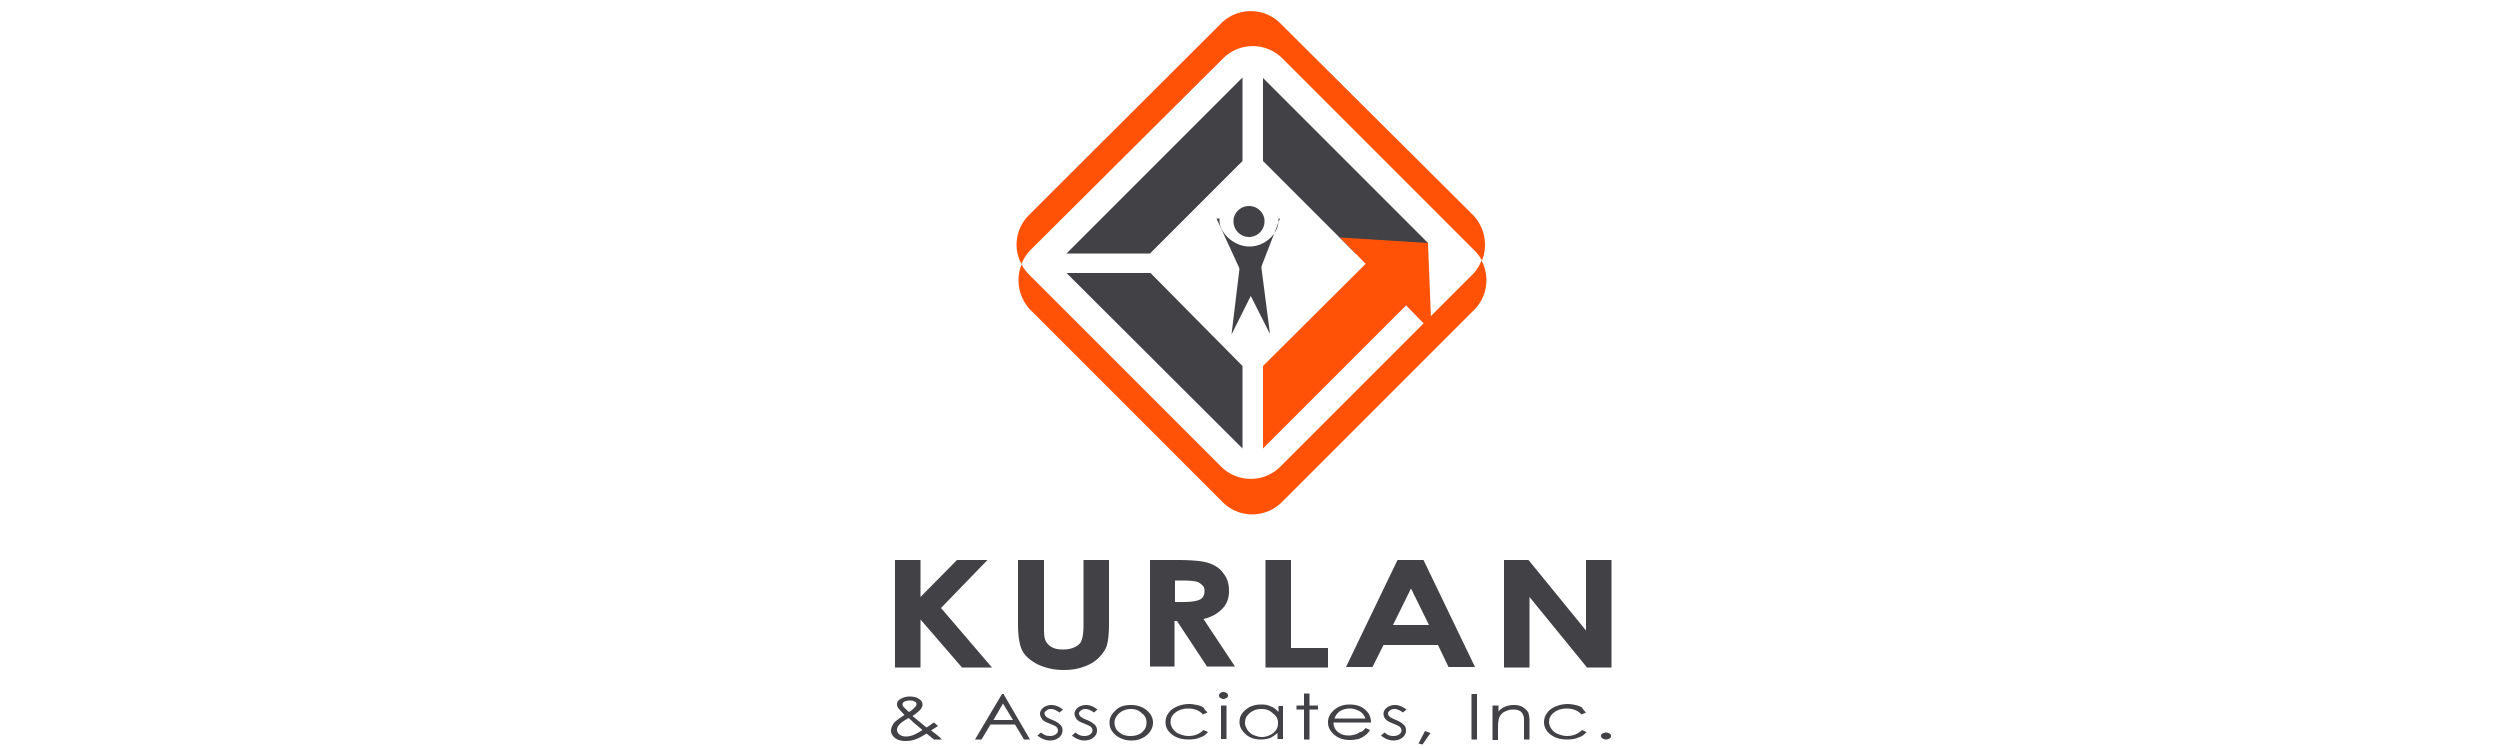
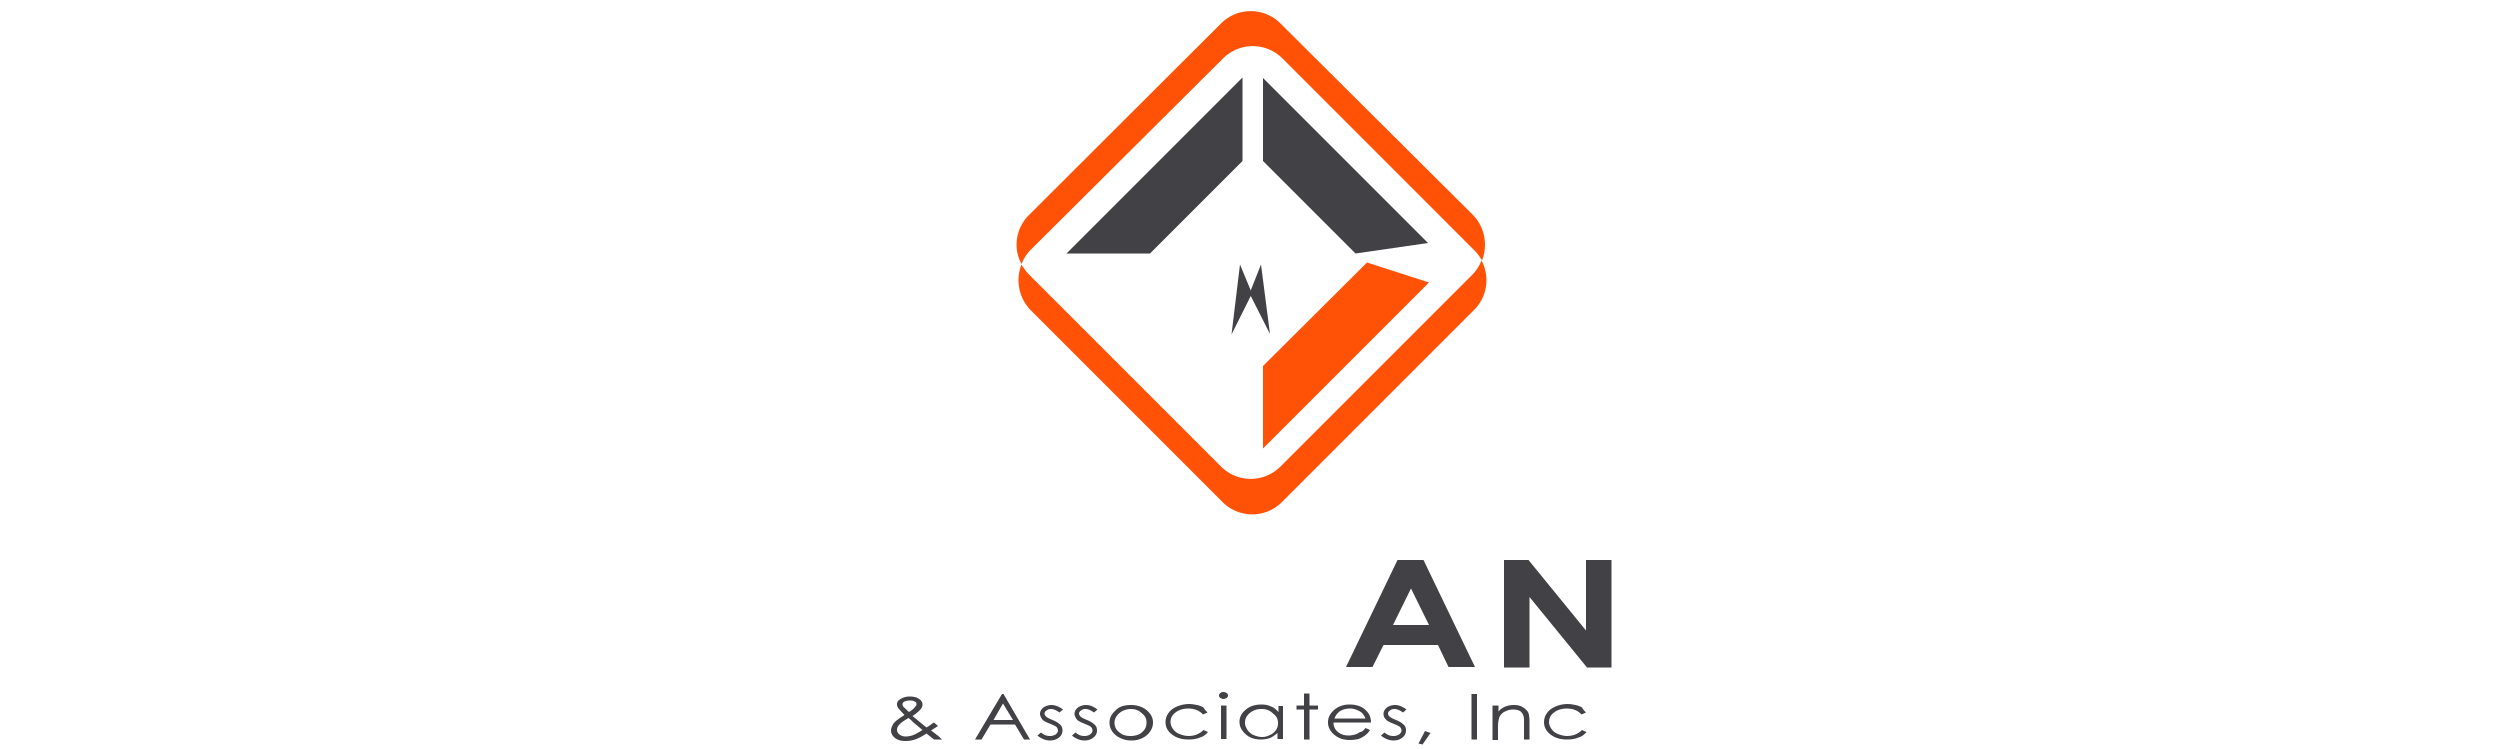
<svg xmlns="http://www.w3.org/2000/svg" xmlns:xlink="http://www.w3.org/1999/xlink" viewBox="0 0 500 149.8">
  <path d="M230 50.7l18.5-18.5V15.5l-35.2 35.2zm41.1 0l14.5-2.1-33-33v16.6z" fill="#424145" />
  <g fill="#ff5207">
    <path d="M296.3 52.1c-.4 1-1 2-1.8 2.8l-38.4 38.4a8.39 8.39 0 0 1-11.9 0l-38.4-38.4a9.51 9.51 0 0 1-1.5-2c-1.2 3-.6 6.6 1.8 9.1l38.4 38.4a8.39 8.39 0 0 0 11.9 0L294.8 62a8.38 8.38 0 0 0 1.5-9.9" />
    <path d="M244.6 11.7a8.39 8.39 0 0 1 11.9 0l38.4 38.4a9.51 9.51 0 0 1 1.5 2c1.2-3 .6-6.6-1.8-9.1L256.1 4.7a8.39 8.39 0 0 0-11.9 0L205.8 43c-2.7 2.7-3.2 6.7-1.5 9.8.4-1 1-2 1.8-2.8l38.5-38.3z" />
  </g>
  <g fill="#424145">
-     <path d="M230.1 54.6h-16.8l35.2 35.1V73.2zm22.8-10.7c-.2-1.5-1.5-2.7-3.1-2.7s-2.9 1.2-3.1 2.7v.4a3.12 3.12 0 0 0 3.1 3.1 3.12 3.12 0 0 0 3.1-3.1v-.4m2.8-.2v.5c0 2.3-2.5 5.1-5.8 5.1s-6-2.9-6-5.1v-.5h-.6l6.9 15 5.8-15h-.3z" />
    <path d="M248 52.9l-1.7 14 4.1-8.2z" />
    <path d="M252.2 52.9l1.8 13.9-4.1-8.1z" />
  </g>
  <g fill="#ff5207">
    <path d="M252.6 73.2v16.5l33.2-33.2-12.4-4z" />
-     <path d="M285.6 48.6L268 47.5l18.3 18.8z" />
  </g>
  <g fill="#424145">
-     <path d="M179 112h5.1v7.4l7.3-7.4h6.1l-9.3 9.6 10.2 11.9h-6l-8.3-9.6v9.6H179zm24.7 0h5.1v13.8c0 1.2.1 2 .4 2.5a3.04 3.04 0 0 0 1.3 1.2c.6.3 1.3.4 2.2.4s1.7-.2 2.3-.5 1.1-.7 1.3-1.3c.2-.5.4-1.5.4-2.9V112h5.1v12.8c0 2.2-.2 3.6-.5 4.5-.3.8-.9 1.6-1.7 2.4-.9.8-1.8 1.3-3 1.7-1.1.4-2.4.6-3.9.6-1.9 0-3.6-.4-5.1-1.1-1.4-.7-2.5-1.6-3.1-2.7s-.9-2.9-.9-5.4V112zm31.4 8.4h1.6c1.6 0 2.7-.2 3.3-.5s.9-.9.9-1.7c0-.5-.1-.9-.5-1.2-.3-.3-.7-.6-1.2-.7s-1.4-.2-2.8-.2H235v4.3zM230 112h5.4c3 0 5.1.2 6.3.6 1.3.4 2.3 1.1 3 2.1.8 1 1.1 2.1 1.1 3.5s-.4 2.6-1.3 3.5c-.8.9-2.1 1.7-3.8 2.1l6.3 9.5h-5.6l-6-9.1h-.5v9.1H230V112zm23.1 0h5.1v17.6h7.4v3.9h-12.5z" />
    <path d="M282.2 117.7l-3.6 7.3h7.2l-3.6-7.3zm-2.7-5.7h5.2l10.3 21.4h-5.3l-2.1-4.4h-10.9l-2.2 4.4h-5.3l10.3-21.4zm21.3 0h4.9l11.5 14.1V112h5.1v21.5h-4.9l-11.5-14.1v14.1h-5.1zm-119 30.4c.5-.3 1-.7 1.2-1 .2-.2.3-.4.3-.6s-.1-.4-.4-.5c-.3-.2-.6-.2-1-.2s-.7.1-1 .2c-.3.2-.4.3-.4.6 0 .2.1.3.2.5.3.2.6.6 1.1 1m-.1 1.2c-1 .6-1.6 1-1.9 1.4-.3.3-.4.7-.4 1s.2.7.5.9c.4.3.8.4 1.3.4.4 0 .8-.1 1.2-.2.6-.2 1.3-.6 2.1-1.1l-1.8-1.5c-.3-.3-.6-.6-1-.9m5.1.9l.8.7-1.4.9a18.39 18.39 0 0 1 1.2.9c.4.3.7.6 1 .9h-1.6l-1.5-1.2c-.9.6-1.7 1-2.3 1.2s-1.2.3-1.9.3c-.9 0-1.6-.2-2.1-.6s-.8-.9-.8-1.5c0-.4.2-.9.5-1.4.4-.5 1.1-1 2.2-1.7l-1.2-1.3c-.2-.3-.3-.6-.3-.8 0-.5.2-.8.7-1.1s1.1-.5 1.9-.5c.5 0 .9.1 1.3.2.4.2.7.4.9.6.2.3.3.5.3.8s-.1.6-.4 1c-.3.3-.8.8-1.6 1.3l1.7 1.4 1.1.9c.7-.4 1.1-.8 1.5-1m13.8-3.8l-1.9 3.3h3.9l-2-3.3zm.1-1.9l5.3 9.1h-1.2l-1.8-3h-4.9l-1.8 3H195l5.4-9.1h.3zm11.9 3.1l-.7.6c-.6-.4-1.1-.7-1.7-.7-.4 0-.7.1-.9.3-.3.2-.4.4-.4.6s.1.4.3.6.6.4 1.3.7c.8.3 1.3.7 1.6 1s.4.7.4 1.1c0 .5-.2 1-.7 1.4s-1.1.6-1.8.6c-.5 0-.9-.1-1.4-.3-.4-.2-.8-.4-1.1-.7l.7-.6c.6.5 1.1.7 1.8.7.4 0 .8-.1 1.1-.3s.5-.5.5-.8a1.08 1.08 0 0 0-.3-.7c-.2-.2-.7-.4-1.4-.7-.8-.3-1.3-.6-1.5-.9s-.4-.7-.4-1c0-.5.2-.9.7-1.3.4-.3 1-.5 1.6-.5.7 0 1.5.3 2.3.9m6.9 0l-.7.6c-.6-.4-1.1-.7-1.7-.7-.4 0-.7.1-.9.3-.3.2-.4.4-.4.6s.1.4.3.6.6.4 1.3.7c.8.3 1.3.7 1.6 1s.4.7.4 1.1c0 .5-.2 1-.7 1.4s-1.1.6-1.8.6c-.5 0-.9-.1-1.4-.3-.4-.2-.8-.4-1.1-.7l.7-.6c.6.5 1.1.7 1.8.7.4 0 .8-.1 1.1-.3s.5-.5.5-.8a1.08 1.08 0 0 0-.3-.7c-.2-.2-.7-.4-1.4-.7-.8-.3-1.3-.6-1.5-.9s-.4-.7-.4-1c0-.5.2-.9.7-1.3.4-.3 1-.5 1.6-.5.8 0 1.5.3 2.3.9m6.7-.1c-.9 0-1.7.3-2.3.8s-1 1.2-1 1.9c0 .5.1.9.4 1.4.3.4.7.7 1.2 1 .5.2 1 .3 1.6.3s1.1-.1 1.6-.3.9-.6 1.2-1 .4-.9.4-1.4c0-.8-.3-1.4-1-1.9-.5-.5-1.2-.8-2.1-.8m0-.8c1.3 0 2.4.4 3.2 1.1s1.2 1.5 1.2 2.4-.4 1.8-1.2 2.5-1.9 1.1-3.1 1.1a4.96 4.96 0 0 1-3.2-1.1c-.8-.7-1.2-1.5-1.2-2.5 0-.9.4-1.7 1.2-2.4.7-.8 1.8-1.1 3.1-1.1" />
    <use xlink:href="#B" />
    <path d="M244.2 141.1h1.1v6.7h-1.1v-6.7zm.5-2.7c.2 0 .5.1.6.2a.55.55 0 0 1 .3.5.55.55 0 0 1-.3.5c-.2.1-.4.2-.6.2s-.4-.1-.6-.2a.55.55 0 0 1-.3-.5.55.55 0 0 1 .3-.5c.2-.2.4-.2.6-.2m7.6 3.4c-.6 0-1.2.1-1.7.4-.5.2-.9.6-1.2 1s-.4.9-.4 1.4.2.9.5 1.4c.3.4.7.8 1.2 1s1.1.4 1.6.4a3.53 3.53 0 0 0 1.7-.4c.5-.2.9-.6 1.2-1s.4-.9.4-1.4c0-.8-.3-1.4-1-1.9-.6-.6-1.3-.9-2.3-.9m4.3-.7v6.7h-1.1v-1.2c-.5.4-1 .8-1.5 1-.6.2-1.2.3-1.8.3-1.2 0-2.2-.3-3-1s-1.3-1.5-1.3-2.5.4-1.8 1.3-2.5c.8-.7 1.9-1 3.1-1 .7 0 1.3.1 1.9.4.6.2 1 .6 1.5 1.1v-1.2h.9zm4.2-2.4h1.1v2.4h1.7v.8h-1.7v6h-1.1v-6h-1.5v-.8h1.5zm12.3 5.1c-.1-.5-.4-.8-.6-1.1-.3-.3-.6-.5-1.1-.7s-.9-.3-1.4-.3c-.8 0-1.5.2-2.1.6a2.98 2.98 0 0 0-1 1.4h6.2zm0 1.8l.9.4c-.3.5-.6.8-1 1.1s-.8.5-1.3.7c-.5.1-1 .2-1.7.2-1.4 0-2.4-.4-3.2-1.1s-1.2-1.5-1.2-2.4.3-1.6 1-2.3c.8-.8 1.9-1.3 3.3-1.3s2.6.4 3.4 1.3c.6.6.9 1.4.9 2.3h-7.5a2.32 2.32 0 0 0 .9 1.9c.6.5 1.3.7 2.2.7.4 0 .8-.1 1.2-.2s.7-.3 1-.5c.4 0 .7-.3 1.1-.8m8.2-3.7l-.7.6c-.6-.4-1.1-.7-1.7-.7-.4 0-.7.1-.9.3-.3.2-.4.4-.4.6s.1.4.3.6.6.4 1.3.7c.8.3 1.3.7 1.6 1s.4.7.4 1.1c0 .5-.2 1-.7 1.4s-1.1.6-1.8.6c-.5 0-.9-.1-1.4-.3-.4-.2-.8-.4-1.1-.7l.7-.6c.6.5 1.1.7 1.8.7.4 0 .8-.1 1.1-.3s.5-.5.5-.8a1.08 1.08 0 0 0-.3-.7c-.2-.2-.7-.4-1.4-.7-.8-.3-1.3-.6-1.5-.9-.3-.3-.4-.7-.4-1 0-.5.2-.9.7-1.3.4-.3 1-.5 1.6-.5.7 0 1.5.3 2.3.9m3.7 4.3l1.1.4-1.6 2.3-.8-.2zm9.3-7.4h1.1v9.1h-1.1zm4.3 2.3h1.1v1.2c.4-.5.9-.8 1.4-1s1.1-.3 1.7-.3 1.2.1 1.7.4.8.6 1.1 1c.2.4.3 1.1.3 2v3.5h-1.1v-3.2c0-.8 0-1.3-.1-1.5-.1-.4-.4-.8-.7-1-.4-.2-.8-.3-1.4-.3-.7 0-1.2.2-1.8.5-.5.3-.9.8-1 1.3-.1.3-.2.9-.2 1.8v2.5h-1.1v-6.9z" />
    <use xlink:href="#B" x="75.7" />
-     <path d="M321.2 146.5c.3 0 .5.1.7.2a.55.55 0 0 1 .3.5.55.55 0 0 1-.3.5c-.2.1-.4.2-.7.2s-.5-.1-.7-.2c-.2-.2-.3-.3-.3-.5a.55.55 0 0 1 .3-.5c.2-.1.5-.2.7-.2" />
  </g>
  <defs>
    <path id="B" d="M241.5 142.5l-.9.4c-.7-.8-1.7-1.2-3-1.2-1 0-1.9.3-2.5.8-.7.5-1 1.2-1 1.9 0 .5.2 1 .5 1.4s.7.8 1.3 1c.5.2 1.1.4 1.8.4 1.2 0 2.2-.4 3-1.2l.9.4c-.4.5-.9.9-1.6 1.1-.7.3-1.4.4-2.3.4-1.3 0-2.4-.3-3.3-1s-1.3-1.5-1.3-2.5c0-.6.2-1.3.6-1.8.4-.6 1-1 1.7-1.3s1.5-.5 2.4-.5c.6 0 1.1.1 1.6.2s1 .3 1.3.5c.2.4.5.7.8 1" />
  </defs>
</svg>